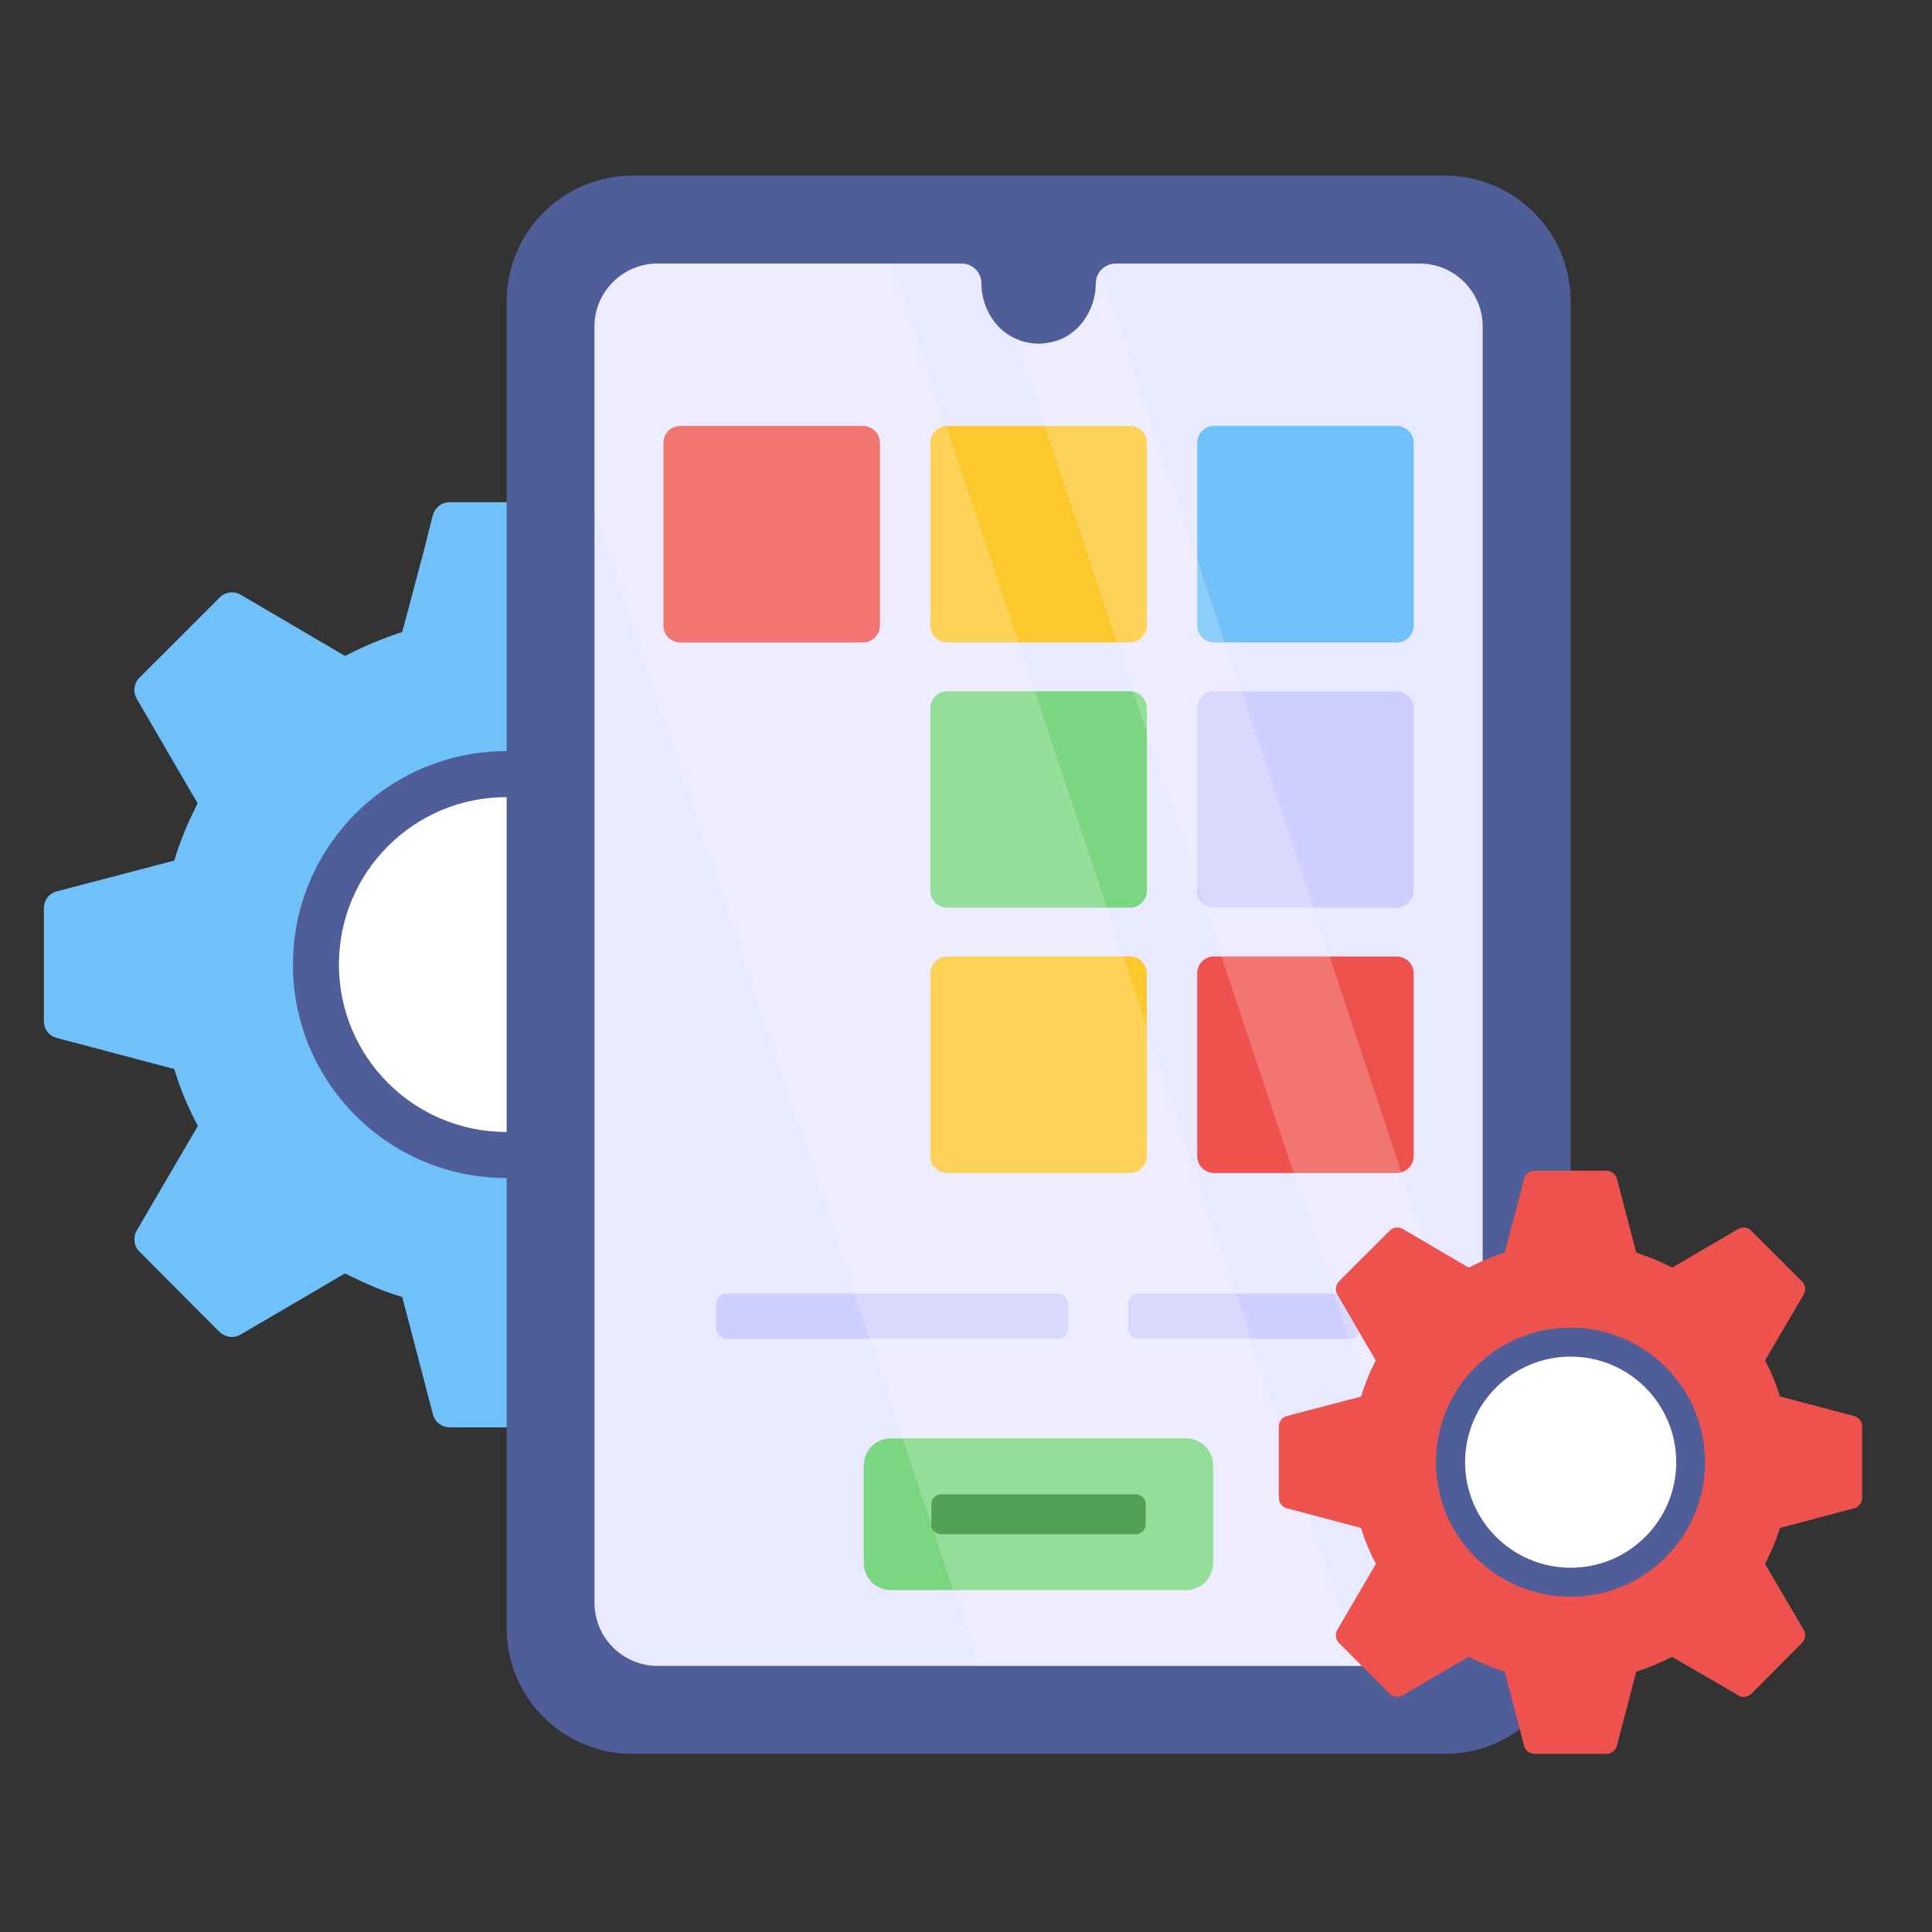
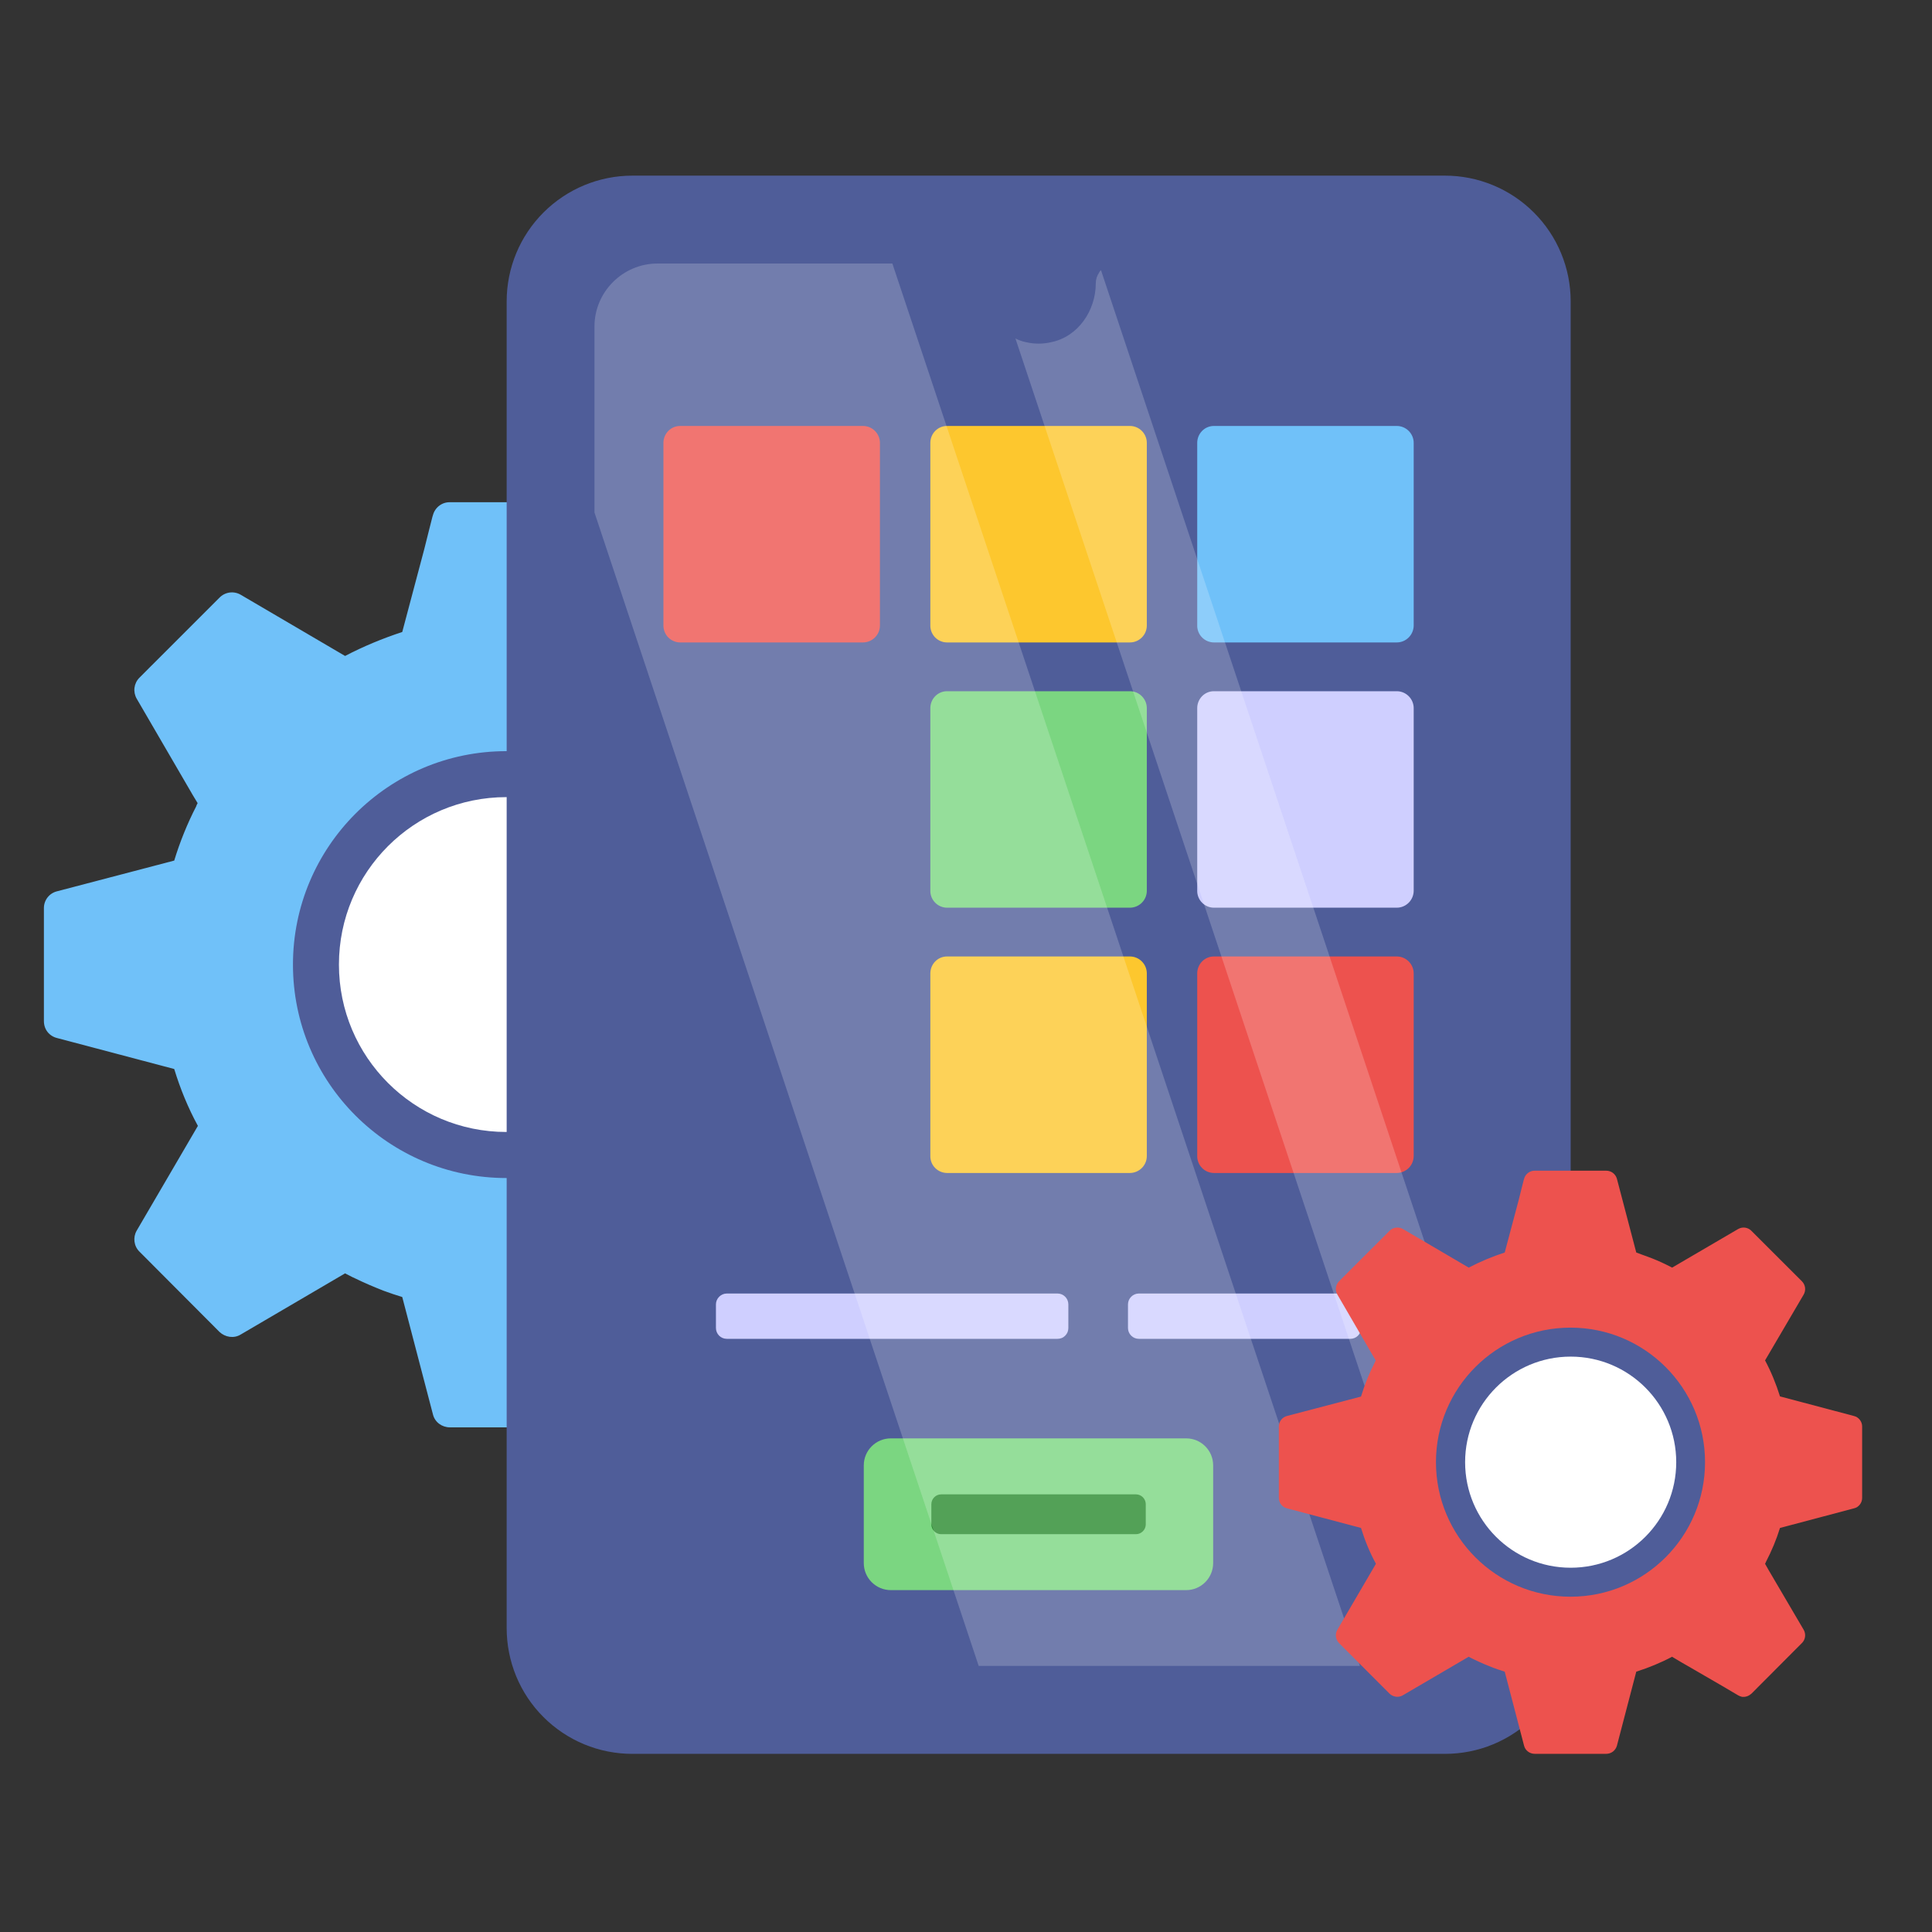
<svg xmlns="http://www.w3.org/2000/svg" width="44" height="44" viewBox="0 0 44 44" fill="none">
  <rect x="0" y="0" width="44" height="44" fill="#333333" stroke="none" />
  <path d="M21.777 20.299L19.107 19.593C18.971 19.147 18.784 18.707 18.568 18.291L19.962 15.912C20.006 15.837 20.023 15.749 20.012 15.663C20.001 15.577 19.961 15.497 19.9 15.435L18.078 13.613C18.017 13.549 17.936 13.508 17.849 13.495C17.761 13.483 17.672 13.5 17.595 13.544L15.209 14.939L14.986 14.828C14.775 14.722 14.557 14.629 14.335 14.549C14.193 14.492 14.057 14.45 13.914 14.393L13.214 11.729C13.191 11.645 13.14 11.571 13.071 11.518C13.001 11.466 12.917 11.437 12.829 11.438H10.246C10.159 11.436 10.073 11.464 10.004 11.517C9.934 11.57 9.884 11.644 9.861 11.729L9.849 11.766L9.775 12.057L9.663 12.504L9.161 14.393C8.708 14.542 8.275 14.722 7.859 14.939L5.48 13.544C5.404 13.5 5.314 13.483 5.227 13.495C5.139 13.508 5.058 13.549 4.997 13.613L3.826 14.784L3.41 15.199L3.175 15.435C3.113 15.497 3.074 15.577 3.063 15.663C3.052 15.749 3.07 15.837 3.113 15.912L4.371 18.074L4.378 18.087L4.501 18.291C4.489 18.316 4.476 18.334 4.47 18.36C4.266 18.757 4.098 19.172 3.968 19.599L1.298 20.299C1.213 20.32 1.137 20.369 1.084 20.437C1.03 20.506 1 20.591 1 20.678V23.255C1 23.448 1.124 23.596 1.298 23.64L3.968 24.346C4.104 24.793 4.284 25.233 4.507 25.641L3.113 28.027C3.069 28.103 3.052 28.19 3.063 28.276C3.074 28.363 3.113 28.443 3.175 28.504L4.997 30.332C5.127 30.456 5.326 30.488 5.48 30.394L7.859 29C7.934 29.037 8.008 29.08 8.083 29.112C8.299 29.217 8.516 29.31 8.739 29.397C8.876 29.447 9.018 29.496 9.161 29.539L9.861 32.216C9.905 32.39 10.066 32.507 10.246 32.507H12.829C12.917 32.507 13.001 32.479 13.071 32.426C13.14 32.374 13.191 32.3 13.214 32.216L13.914 29.539C14.366 29.397 14.8 29.217 15.209 29L15.216 29.006L15.55 29.204L15.754 29.322L17.037 30.066L17.595 30.394C17.64 30.419 17.688 30.438 17.738 30.45C17.794 30.456 17.851 30.45 17.905 30.433C17.96 30.416 18.01 30.388 18.053 30.351C18.066 30.345 18.072 30.338 18.078 30.332L19.664 28.74L19.9 28.504C19.962 28.443 20.001 28.363 20.012 28.276C20.024 28.19 20.006 28.103 19.962 28.027L18.698 25.871L18.568 25.641C18.58 25.616 18.592 25.598 18.599 25.573C18.803 25.182 18.977 24.768 19.107 24.346L21.778 23.64C21.864 23.619 21.94 23.57 21.994 23.5C22.048 23.43 22.077 23.344 22.075 23.255V20.678C22.075 20.591 22.046 20.506 21.992 20.438C21.938 20.369 21.862 20.321 21.778 20.3L21.777 20.299Z" fill="#70C1F9" />
  <path d="M11.533 26.829C14.217 26.829 16.393 24.653 16.393 21.968C16.393 19.284 14.217 17.107 11.533 17.107C8.848 17.107 6.672 19.284 6.672 21.968C6.672 24.653 8.848 26.829 11.533 26.829Z" fill="#4F5D99" />
  <path d="M11.532 25.78C13.638 25.78 15.345 24.073 15.345 21.967C15.345 19.861 13.638 18.154 11.532 18.154C9.426 18.154 7.719 19.861 7.719 21.967C7.719 24.073 9.426 25.78 11.532 25.78Z" fill="white" />
  <path d="M35.771 6.863V37.08C35.772 37.456 35.698 37.829 35.554 38.176C35.41 38.524 35.2 38.84 34.934 39.105C34.668 39.371 34.352 39.582 34.004 39.726C33.657 39.87 33.284 39.943 32.908 39.943H14.402C14.026 39.943 13.654 39.87 13.306 39.726C12.959 39.582 12.643 39.371 12.377 39.105C12.111 38.84 11.9 38.524 11.756 38.176C11.613 37.829 11.539 37.456 11.539 37.08V6.863C11.539 6.103 11.841 5.375 12.378 4.839C12.915 4.302 13.643 4 14.402 4H32.908C33.667 4 34.395 4.302 34.932 4.839C35.469 5.375 35.771 6.103 35.771 6.863V6.863Z" fill="#4F5D99" />
-   <path d="M33.767 7.434V36.507C33.767 36.99 33.526 37.417 33.156 37.675C33.144 37.681 33.133 37.692 33.122 37.697C32.891 37.858 32.616 37.942 32.336 37.94H14.972C14.592 37.938 14.229 37.786 13.96 37.518C13.692 37.25 13.541 36.886 13.539 36.507V7.434C13.539 6.648 14.185 6.002 14.972 6.002H21.902C22.148 6.002 22.351 6.204 22.351 6.451C22.351 6.962 22.626 7.456 23.064 7.68C23.086 7.692 23.103 7.703 23.126 7.709C23.204 7.748 23.283 7.776 23.367 7.793C23.555 7.837 23.752 7.837 23.94 7.793C24.552 7.669 24.956 7.075 24.956 6.451C24.956 6.36 24.984 6.276 25.035 6.204V6.198C25.046 6.181 25.057 6.17 25.074 6.153C25.116 6.106 25.167 6.068 25.224 6.042C25.281 6.016 25.343 6.003 25.405 6.002H32.336C33.122 6.002 33.767 6.648 33.767 7.434Z" fill="#E9E9FF" />
  <path d="M24.331 29.706V30.244C24.331 30.276 24.325 30.309 24.313 30.339C24.3 30.369 24.282 30.396 24.259 30.419C24.236 30.442 24.209 30.461 24.179 30.473C24.148 30.485 24.116 30.491 24.084 30.491H16.552C16.486 30.491 16.424 30.465 16.377 30.419C16.331 30.372 16.305 30.309 16.305 30.244V29.706C16.305 29.572 16.419 29.459 16.552 29.459H24.084C24.222 29.459 24.331 29.572 24.331 29.706ZM30.998 29.706V30.244C30.998 30.276 30.992 30.309 30.98 30.339C30.968 30.369 30.95 30.396 30.927 30.419C30.904 30.442 30.876 30.461 30.846 30.473C30.816 30.485 30.784 30.491 30.751 30.491H25.936C25.87 30.491 25.808 30.465 25.761 30.418C25.715 30.372 25.689 30.309 25.689 30.244V29.706C25.689 29.572 25.802 29.459 25.936 29.459H30.751C30.889 29.459 30.998 29.572 30.998 29.706Z" fill="#CFCFFF" />
  <path d="M27.629 33.374V35.598C27.629 35.761 27.564 35.918 27.449 36.033C27.334 36.149 27.177 36.214 27.013 36.214H20.288C20.207 36.214 20.127 36.198 20.052 36.167C19.977 36.136 19.91 36.09 19.852 36.033C19.795 35.976 19.75 35.908 19.719 35.834C19.688 35.759 19.672 35.679 19.672 35.598V33.374C19.672 33.033 19.948 32.758 20.288 32.758H27.013C27.354 32.758 27.629 33.033 27.629 33.374Z" fill="#7BD681" />
  <path d="M26.094 34.257V34.717C26.094 34.839 25.993 34.94 25.87 34.94H21.435C21.375 34.94 21.319 34.917 21.277 34.875C21.235 34.833 21.211 34.776 21.211 34.717V34.257C21.211 34.134 21.312 34.033 21.435 34.033H25.87C25.993 34.033 26.094 34.134 26.094 34.257Z" fill="#28892D" />
  <path d="M20.04 10.086V14.246C20.04 14.348 19.999 14.446 19.926 14.518C19.854 14.59 19.756 14.631 19.654 14.631H15.49C15.44 14.631 15.39 14.621 15.344 14.601C15.297 14.582 15.255 14.553 15.22 14.518C15.184 14.482 15.156 14.439 15.138 14.393C15.119 14.346 15.109 14.296 15.109 14.246V10.086C15.109 9.875 15.278 9.701 15.49 9.701H19.654C19.867 9.701 20.04 9.875 20.04 10.086Z" fill="#ED524E" />
  <path d="M26.118 10.086V14.246C26.118 14.348 26.077 14.446 26.005 14.518C25.933 14.59 25.835 14.631 25.733 14.631H21.568C21.518 14.631 21.468 14.621 21.422 14.601C21.375 14.582 21.333 14.553 21.298 14.518C21.263 14.482 21.235 14.439 21.216 14.393C21.197 14.346 21.187 14.296 21.188 14.246V10.086C21.188 9.875 21.356 9.701 21.568 9.701H25.733C25.945 9.701 26.118 9.875 26.118 10.086Z" fill="#FDC72E" />
  <path d="M32.196 10.086V14.246C32.195 14.348 32.154 14.446 32.082 14.518C32.01 14.59 31.913 14.631 31.811 14.631H27.645C27.595 14.631 27.546 14.62 27.499 14.601C27.453 14.582 27.411 14.553 27.376 14.517C27.34 14.482 27.313 14.439 27.294 14.393C27.275 14.346 27.265 14.296 27.266 14.246V10.086C27.266 9.875 27.434 9.701 27.645 9.701H31.811C32.022 9.701 32.196 9.875 32.196 10.086Z" fill="#70C1F9" />
  <path d="M26.118 16.128V20.287C26.118 20.389 26.077 20.487 26.005 20.559C25.933 20.631 25.835 20.672 25.733 20.672H21.568C21.518 20.672 21.468 20.662 21.422 20.642C21.375 20.623 21.333 20.594 21.298 20.558C21.263 20.523 21.235 20.48 21.216 20.434C21.197 20.387 21.187 20.337 21.188 20.287V16.127C21.188 15.916 21.356 15.742 21.568 15.742H25.733C25.945 15.742 26.118 15.916 26.118 16.128Z" fill="#7BD681" />
  <path d="M32.196 16.128V20.287C32.195 20.389 32.154 20.487 32.082 20.559C32.01 20.631 31.913 20.672 31.811 20.672H27.645C27.595 20.672 27.546 20.662 27.499 20.642C27.453 20.622 27.411 20.594 27.376 20.558C27.34 20.523 27.313 20.48 27.294 20.434C27.275 20.387 27.265 20.337 27.266 20.287V16.127C27.266 15.916 27.434 15.742 27.645 15.742H31.811C32.022 15.742 32.196 15.916 32.196 16.128Z" fill="#CFCFFF" />
  <path d="M26.118 22.169V26.328C26.118 26.43 26.077 26.528 26.005 26.6C25.933 26.672 25.835 26.713 25.733 26.714H21.568C21.518 26.713 21.468 26.703 21.422 26.684C21.375 26.664 21.333 26.636 21.298 26.6C21.262 26.564 21.234 26.522 21.215 26.475C21.197 26.428 21.187 26.378 21.188 26.328V22.169C21.188 21.957 21.356 21.783 21.568 21.783H25.733C25.945 21.783 26.118 21.957 26.118 22.169Z" fill="#FDC72E" />
  <path d="M32.196 22.169V26.328C32.195 26.43 32.155 26.528 32.083 26.6C32.01 26.672 31.913 26.713 31.811 26.714H27.645C27.595 26.713 27.546 26.703 27.499 26.684C27.453 26.664 27.411 26.636 27.376 26.6C27.34 26.564 27.312 26.521 27.294 26.475C27.275 26.428 27.265 26.378 27.266 26.328V22.169C27.266 21.957 27.434 21.783 27.645 21.783H31.811C32.022 21.783 32.196 21.957 32.196 22.169Z" fill="#ED524E" />
  <g opacity="0.2">
    <path d="M30.971 37.94H22.289L13.539 11.673V7.434C13.539 6.648 14.185 6.002 14.972 6.002H20.323L30.971 37.94ZM33.767 32.25V36.508C33.767 36.99 33.526 37.417 33.156 37.675C33.144 37.681 33.133 37.692 33.122 37.697L23.126 7.709C23.204 7.748 23.283 7.776 23.367 7.793C23.555 7.837 23.752 7.837 23.94 7.793C24.552 7.669 24.956 7.075 24.956 6.451C24.956 6.36 24.984 6.276 25.035 6.204V6.198C25.046 6.181 25.057 6.17 25.074 6.153L33.767 32.25Z" fill="white" />
  </g>
  <path d="M42.221 32.248L40.538 31.802C40.45 31.519 40.337 31.244 40.198 30.982L41.078 29.482C41.105 29.435 41.116 29.38 41.109 29.325C41.102 29.271 41.077 29.221 41.039 29.182L39.889 28.033C39.851 27.993 39.8 27.967 39.745 27.959C39.69 27.951 39.634 27.962 39.585 27.99L38.082 28.869L37.941 28.798C37.807 28.732 37.671 28.674 37.531 28.623C37.44 28.588 37.355 28.561 37.265 28.525L36.824 26.846C36.809 26.793 36.777 26.746 36.734 26.713C36.69 26.68 36.637 26.662 36.582 26.662H34.952C34.897 26.661 34.844 26.679 34.8 26.712C34.756 26.746 34.724 26.793 34.71 26.846L34.703 26.869L34.656 27.053L34.586 27.334L34.269 28.525C33.987 28.617 33.712 28.732 33.449 28.869L31.949 27.989C31.901 27.962 31.844 27.951 31.789 27.959C31.734 27.966 31.683 27.992 31.645 28.033L30.906 28.77L30.644 29.032L30.495 29.181C30.457 29.22 30.432 29.27 30.425 29.325C30.418 29.379 30.429 29.434 30.457 29.481L31.25 30.845L31.254 30.852L31.331 30.982C31.324 30.997 31.316 31.009 31.312 31.025C31.183 31.274 31.078 31.536 30.996 31.806L29.313 32.247C29.259 32.26 29.212 32.291 29.178 32.334C29.144 32.377 29.125 32.431 29.125 32.486V34.11C29.125 34.231 29.203 34.325 29.313 34.352L30.996 34.798C31.082 35.079 31.195 35.356 31.336 35.614L30.457 37.118C30.429 37.165 30.418 37.221 30.425 37.275C30.432 37.33 30.457 37.38 30.495 37.419L31.645 38.571C31.726 38.649 31.852 38.668 31.949 38.609L33.449 37.731C33.496 37.755 33.542 37.782 33.59 37.802C33.726 37.868 33.863 37.926 34.004 37.981C34.089 38.012 34.179 38.043 34.269 38.071L34.71 39.758C34.738 39.868 34.84 39.942 34.952 39.942H36.582C36.637 39.942 36.69 39.924 36.734 39.891C36.777 39.857 36.809 39.811 36.824 39.758L37.265 38.071C37.55 37.98 37.823 37.868 38.082 37.731L38.086 37.735L38.296 37.86L38.425 37.934L39.234 38.403L39.585 38.61C39.612 38.626 39.644 38.637 39.675 38.645C39.71 38.648 39.746 38.645 39.781 38.634C39.815 38.623 39.847 38.606 39.874 38.582C39.88 38.579 39.885 38.575 39.889 38.571L40.89 37.567L41.039 37.418C41.077 37.38 41.102 37.329 41.109 37.275C41.116 37.22 41.105 37.165 41.078 37.118L40.28 35.759L40.198 35.614C40.206 35.598 40.214 35.587 40.218 35.571C40.347 35.325 40.456 35.063 40.538 34.798L42.221 34.352C42.276 34.34 42.324 34.309 42.358 34.264C42.392 34.221 42.41 34.166 42.409 34.11V32.486C42.409 32.431 42.39 32.378 42.356 32.335C42.322 32.291 42.275 32.261 42.221 32.248Z" fill="#ED524E" />
  <path d="M35.767 36.364C37.459 36.364 38.831 34.992 38.831 33.3C38.831 31.608 37.459 30.236 35.767 30.236C34.075 30.236 32.703 31.608 32.703 33.3C32.703 34.992 34.075 36.364 35.767 36.364Z" fill="#4F5D99" />
  <path d="M35.771 35.704C37.099 35.704 38.175 34.628 38.175 33.3C38.175 31.973 37.099 30.896 35.771 30.896C34.443 30.896 33.367 31.973 33.367 33.3C33.367 34.628 34.443 35.704 35.771 35.704Z" fill="white" />
</svg>